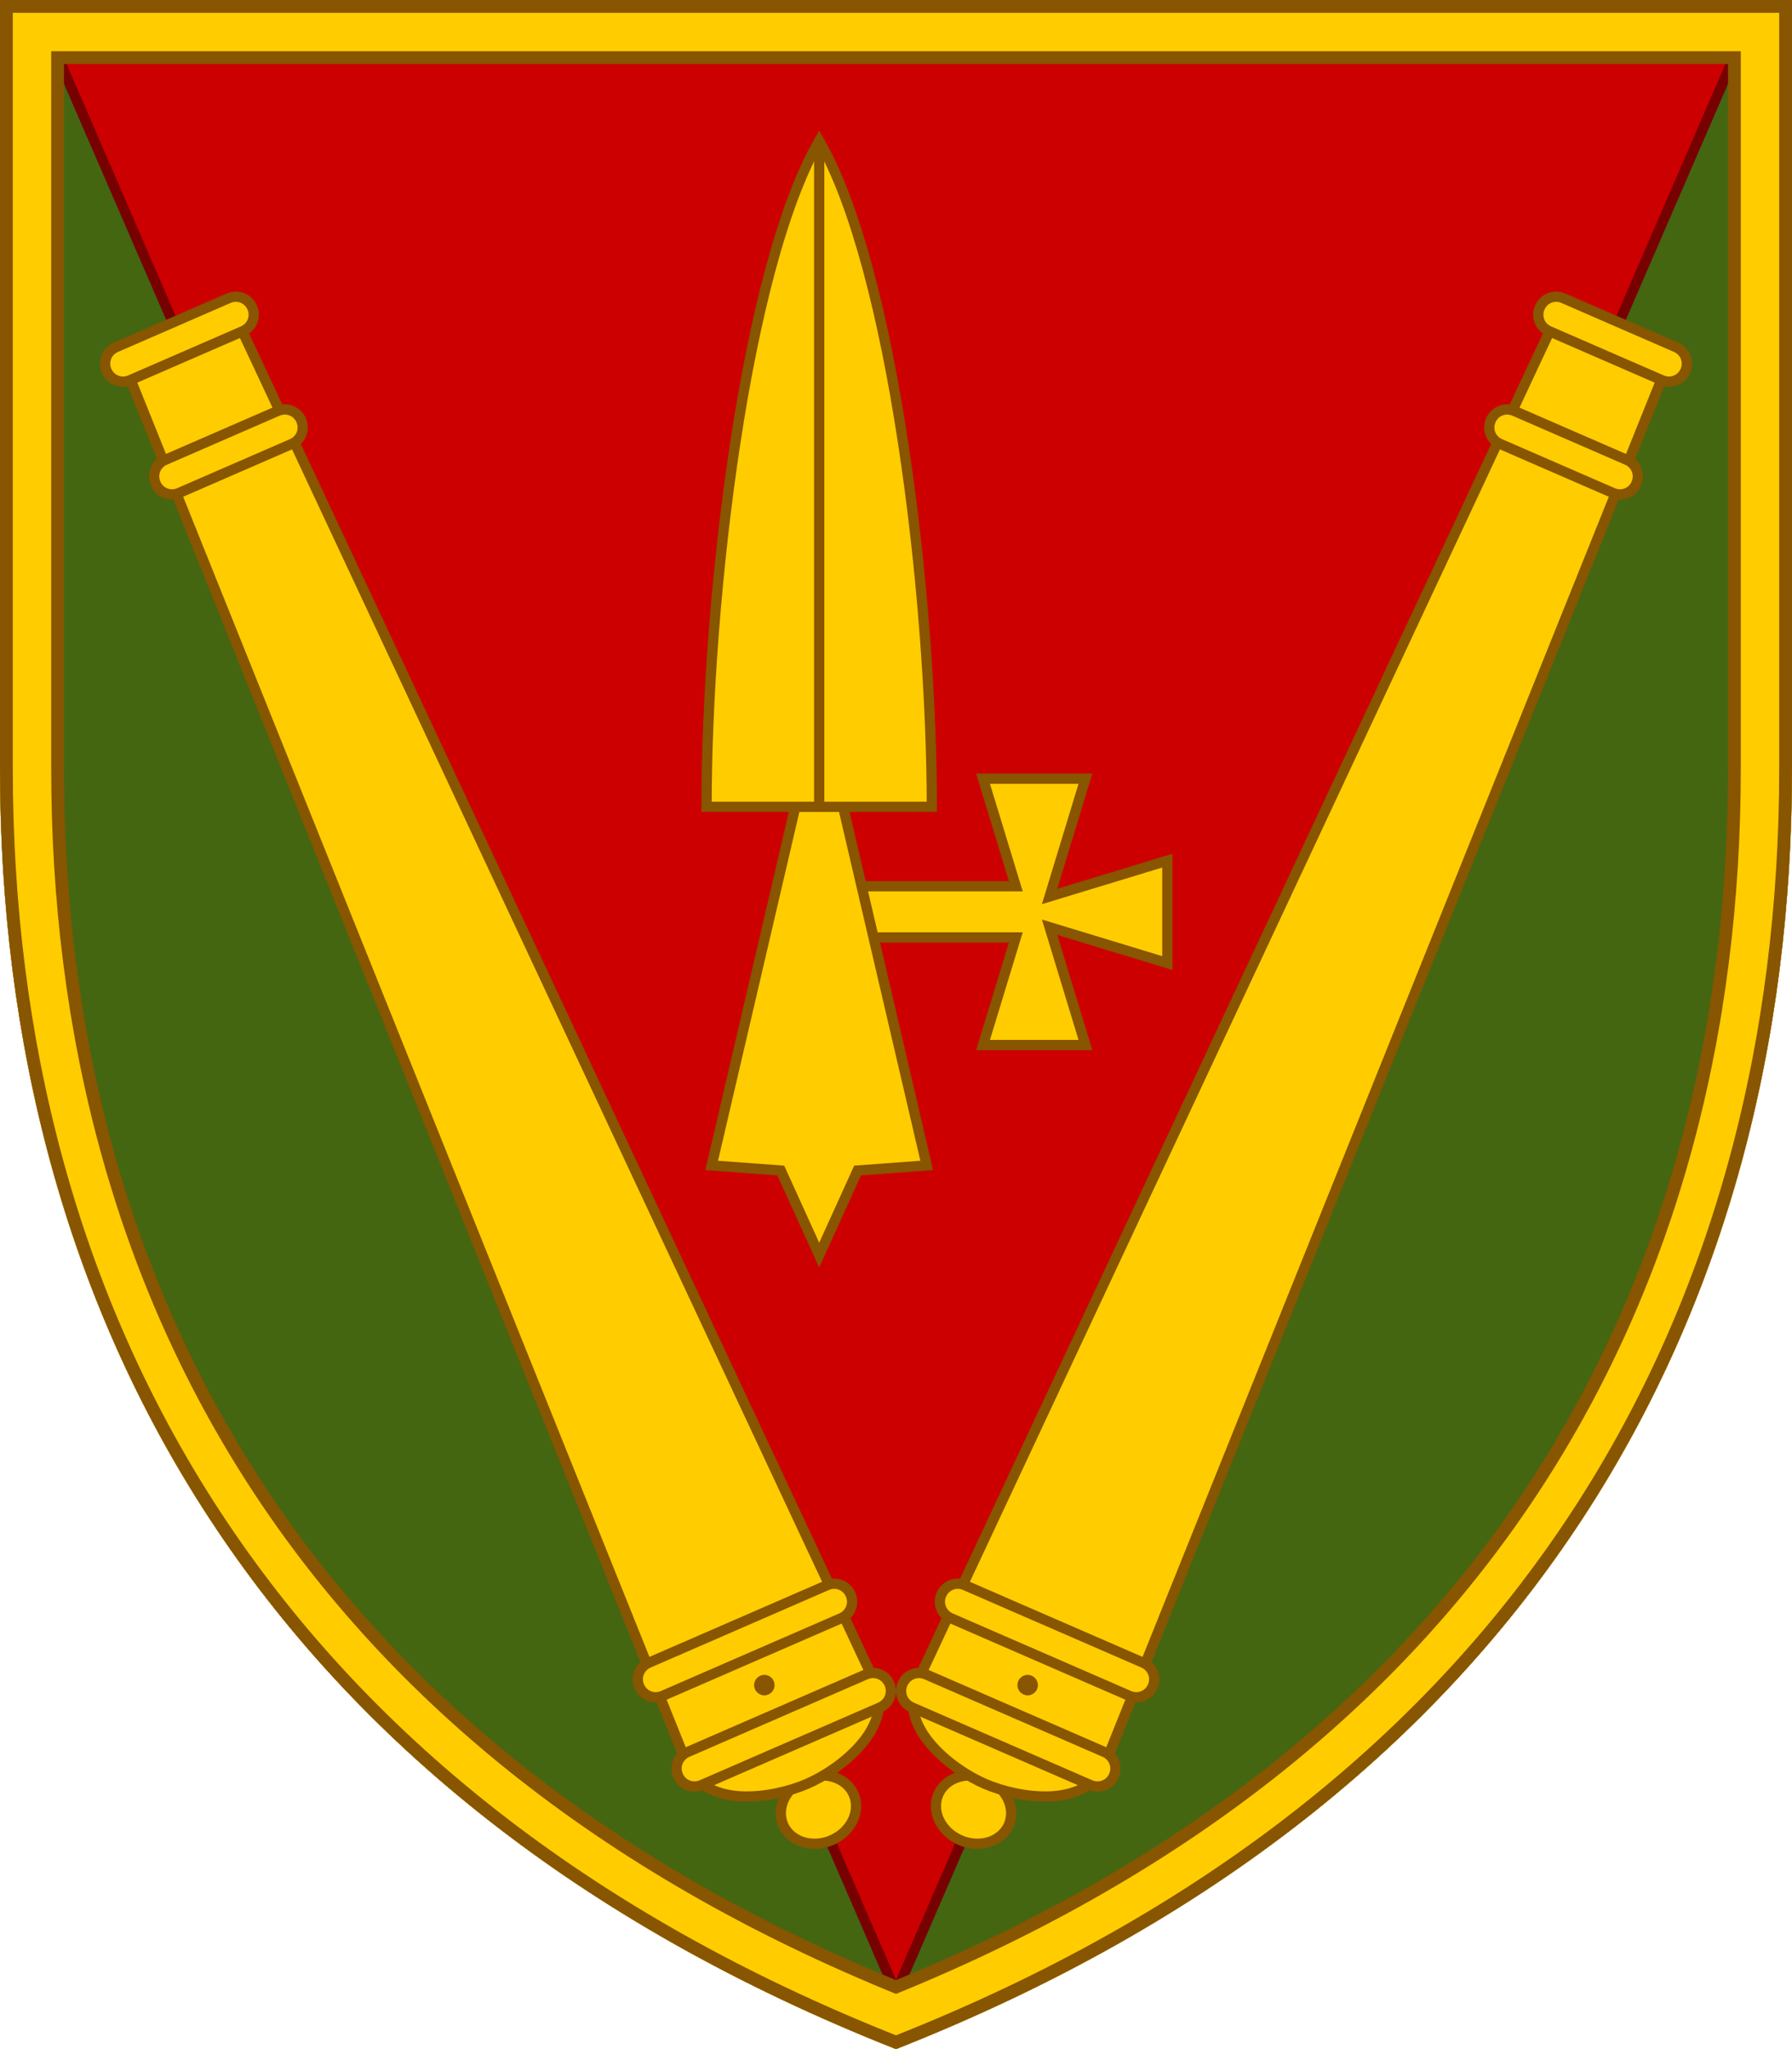
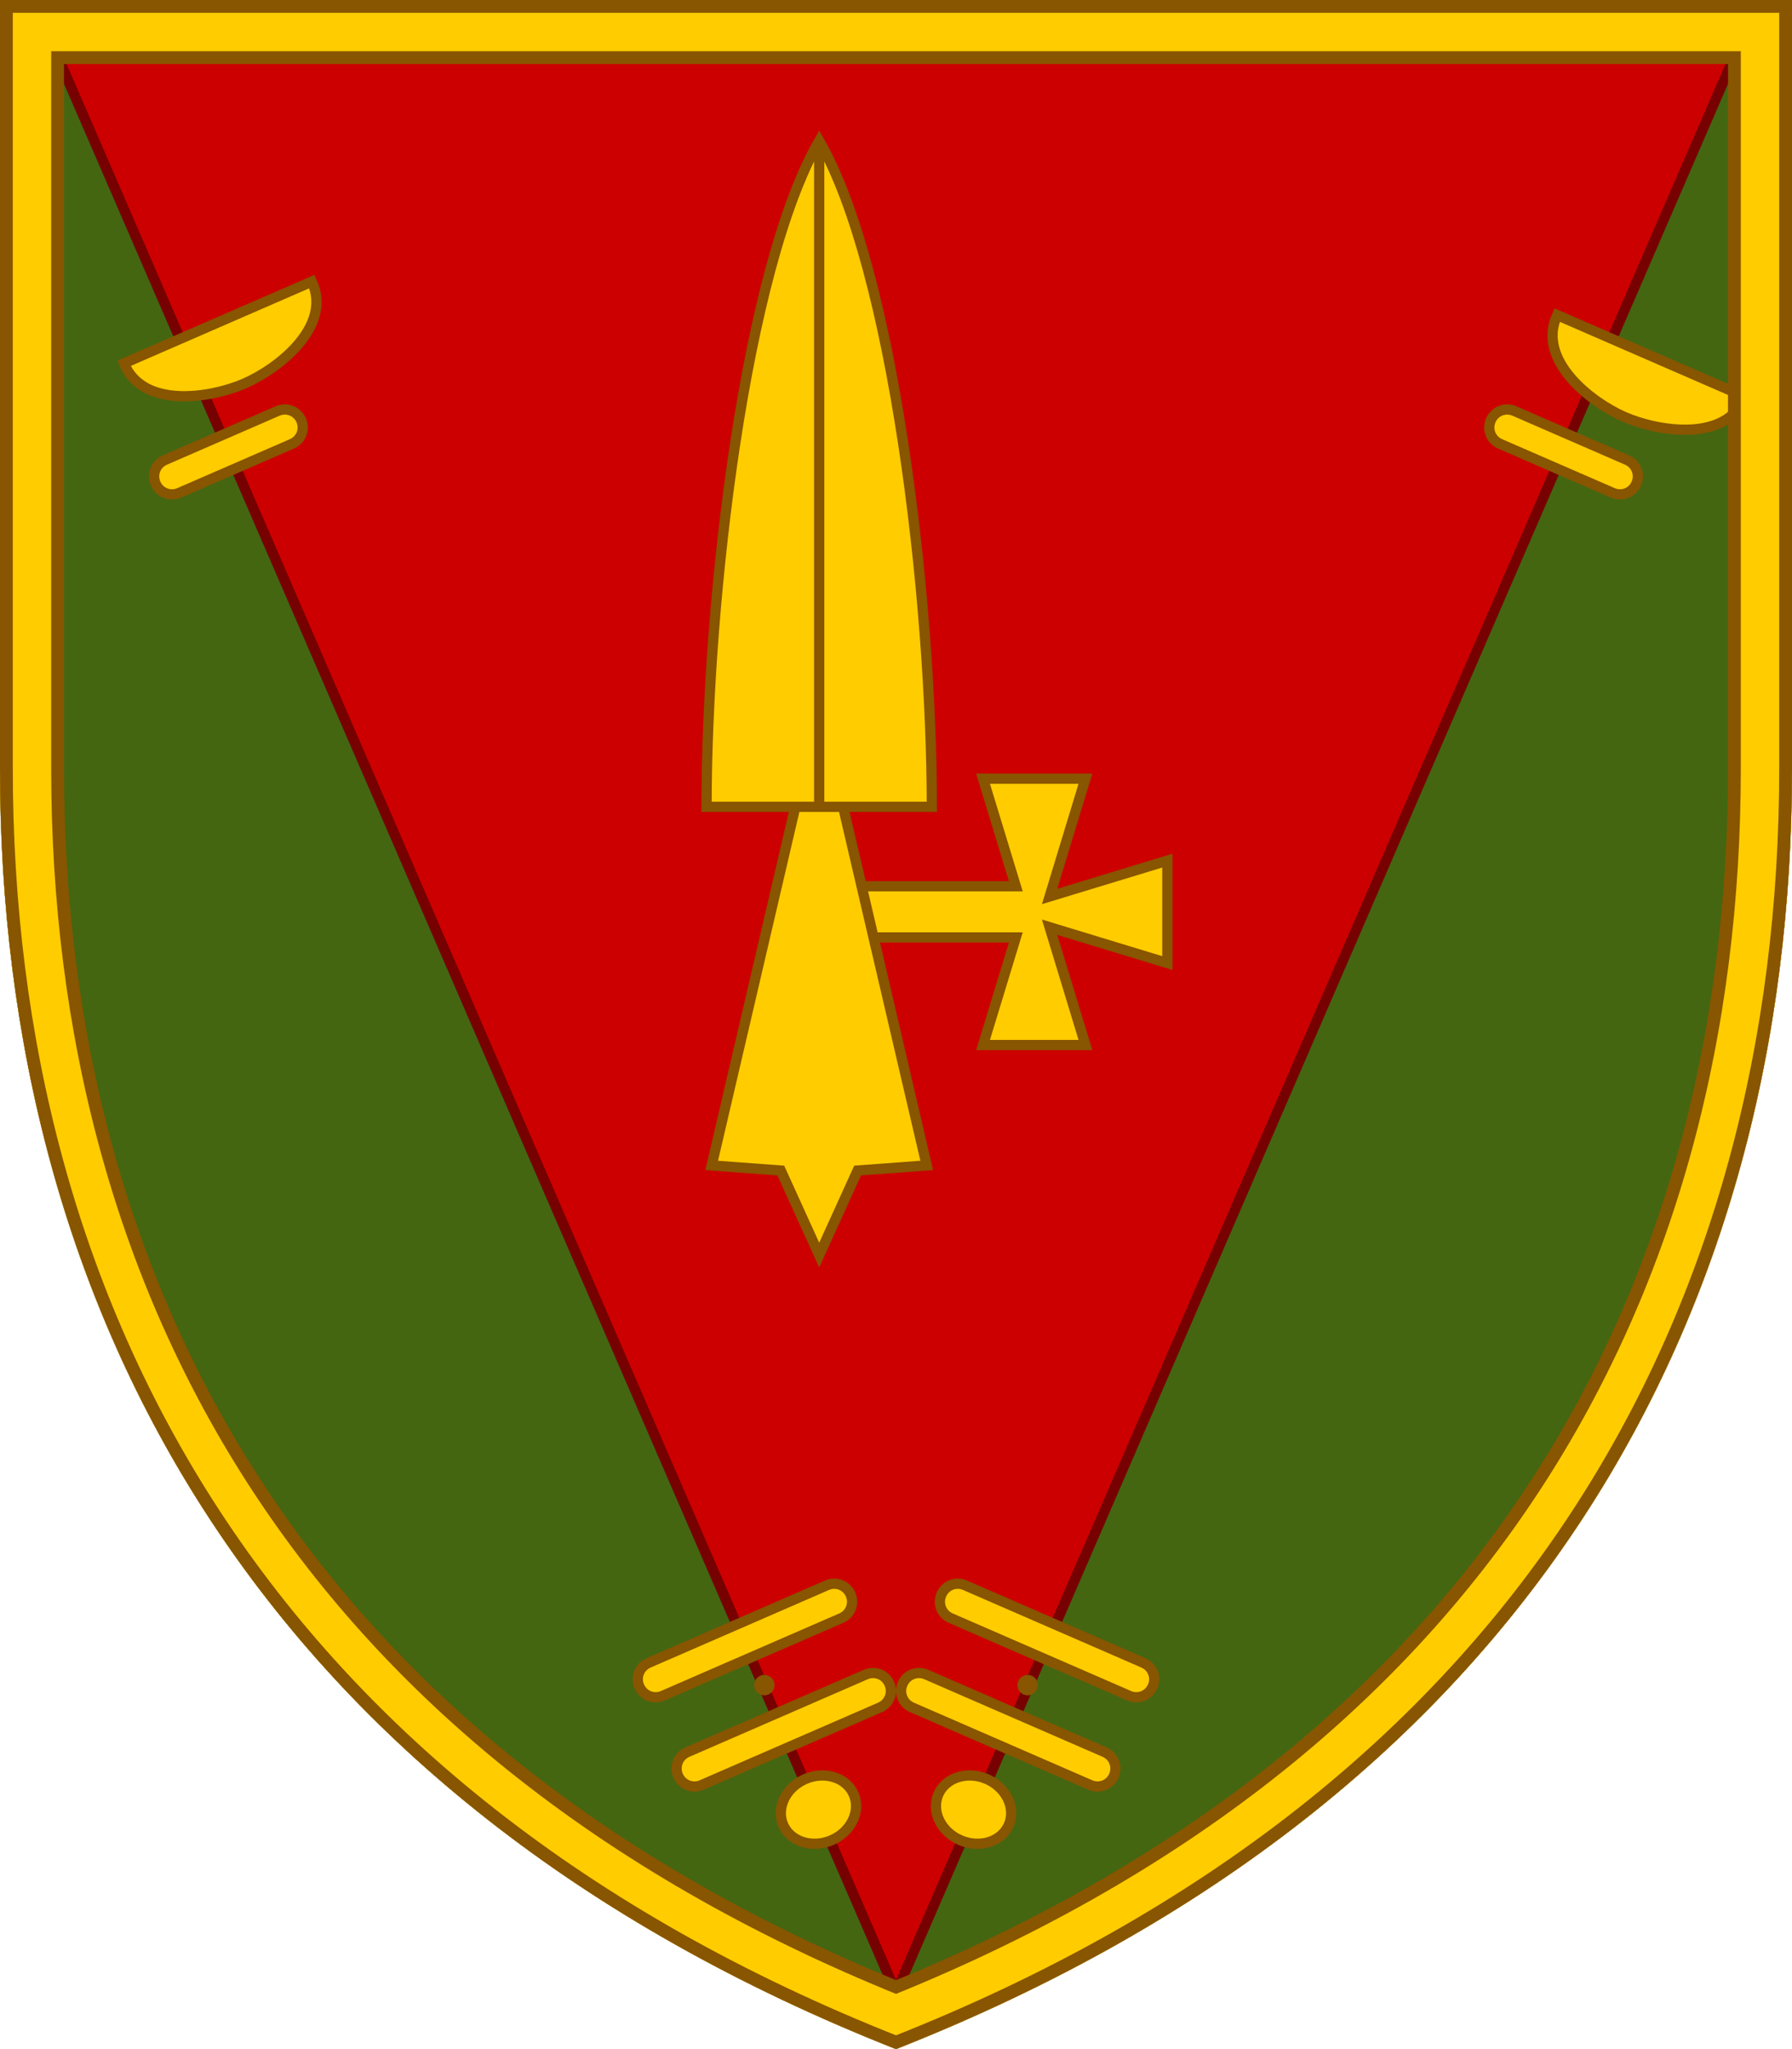
<svg xmlns="http://www.w3.org/2000/svg" xmlns:xlink="http://www.w3.org/1999/xlink" width="700" height="800">
  <defs>
    <path id="trim" d="M0,0v300c0,212.3,101.5,402,350,500c248.5-98,350-287.7,350-500V0H0z" />
    <clipPath id="trim_out">
      <use xlink:href="#trim" />
    </clipPath>
    <g id="barrel">
      <g fill="#fc0" stroke="#850" stroke-width="4">
        <ellipse cx="350" cy="669" rx="15" ry="13" />
-         <path d="M373.6,43h-47.2L310,632c-0.5,19.3,25.6,26,40,26s40.5-6.7,40-26L373.6,43z" />
+         <path d="M373.6,43h-47.2c-0.5,19.3,25.6,26,40,26s40.5-6.7,40-26L373.6,43z" />
        <path d="M388,628h-76c-3.9,0-7,3.1-7,7s3.1,7,7,7h76c3.9,0,7-3.1,7-7S391.9,628,388,628z" />
        <path d="M388,590h-76c-3.9,0-7,3.1-7,7s3.1,7,7,7h76c3.9,0,7-3.1,7-7S391.9,590,388,590z" />
-         <path d="M374,36h-48c-3.9,0-7,3.1-7,7s3.1,7,7,7h48c3.9,0,7-3.1,7-7S377.9,36,374,36z" />
        <path d="M374,84h-48c-3.9,0-7,3.1-7,7s3.1,7,7,7h48c3.9,0,7-3.1,7-7S377.9,84,374,84z" />
      </g>
      <circle cx="350" cy="616" r="4" fill="#850" />
    </g>
  </defs>
  <g clip-path="url(#trim_out)">
    <rect width="700" height="800" fill="#461" />
    <polygon points="13,0 687,0 350,778" fill="#c00" stroke="#700" stroke-width="4" />
    <use xlink:href="#barrel" transform="rotate(23.5 350 400)" x="150" />
    <use xlink:href="#barrel" transform="rotate(-23.5 350 400)" x="-150" />
    <g fill="#fc0" stroke="#850" stroke-width="4">
      <polygon points="456,336 410,350 424,304 384,304 396.8,346 320,346 320,366 396.8,366 384,408 424,408 410,362 456,376" />
      <polygon points="320,275 278,455 305,457 320,490 335,457 362,455" />
      <path d="M320,55c-28.8,49.8-44,178.3-44,260h44h44C364,233.3,348.8,104.8,320,55z" />
      <path d="M320,55 V315" />
    </g>
  </g>
  <g clip-path="url(#trim_out)">
    <use xlink:href="#trim" fill="none" stroke="#850" stroke-width="50" />
    <use xlink:href="#trim" fill="none" stroke="#fc0" stroke-width="40" />
    <use xlink:href="#trim" fill="none" stroke="#850" stroke-width="10" />
  </g>
</svg>